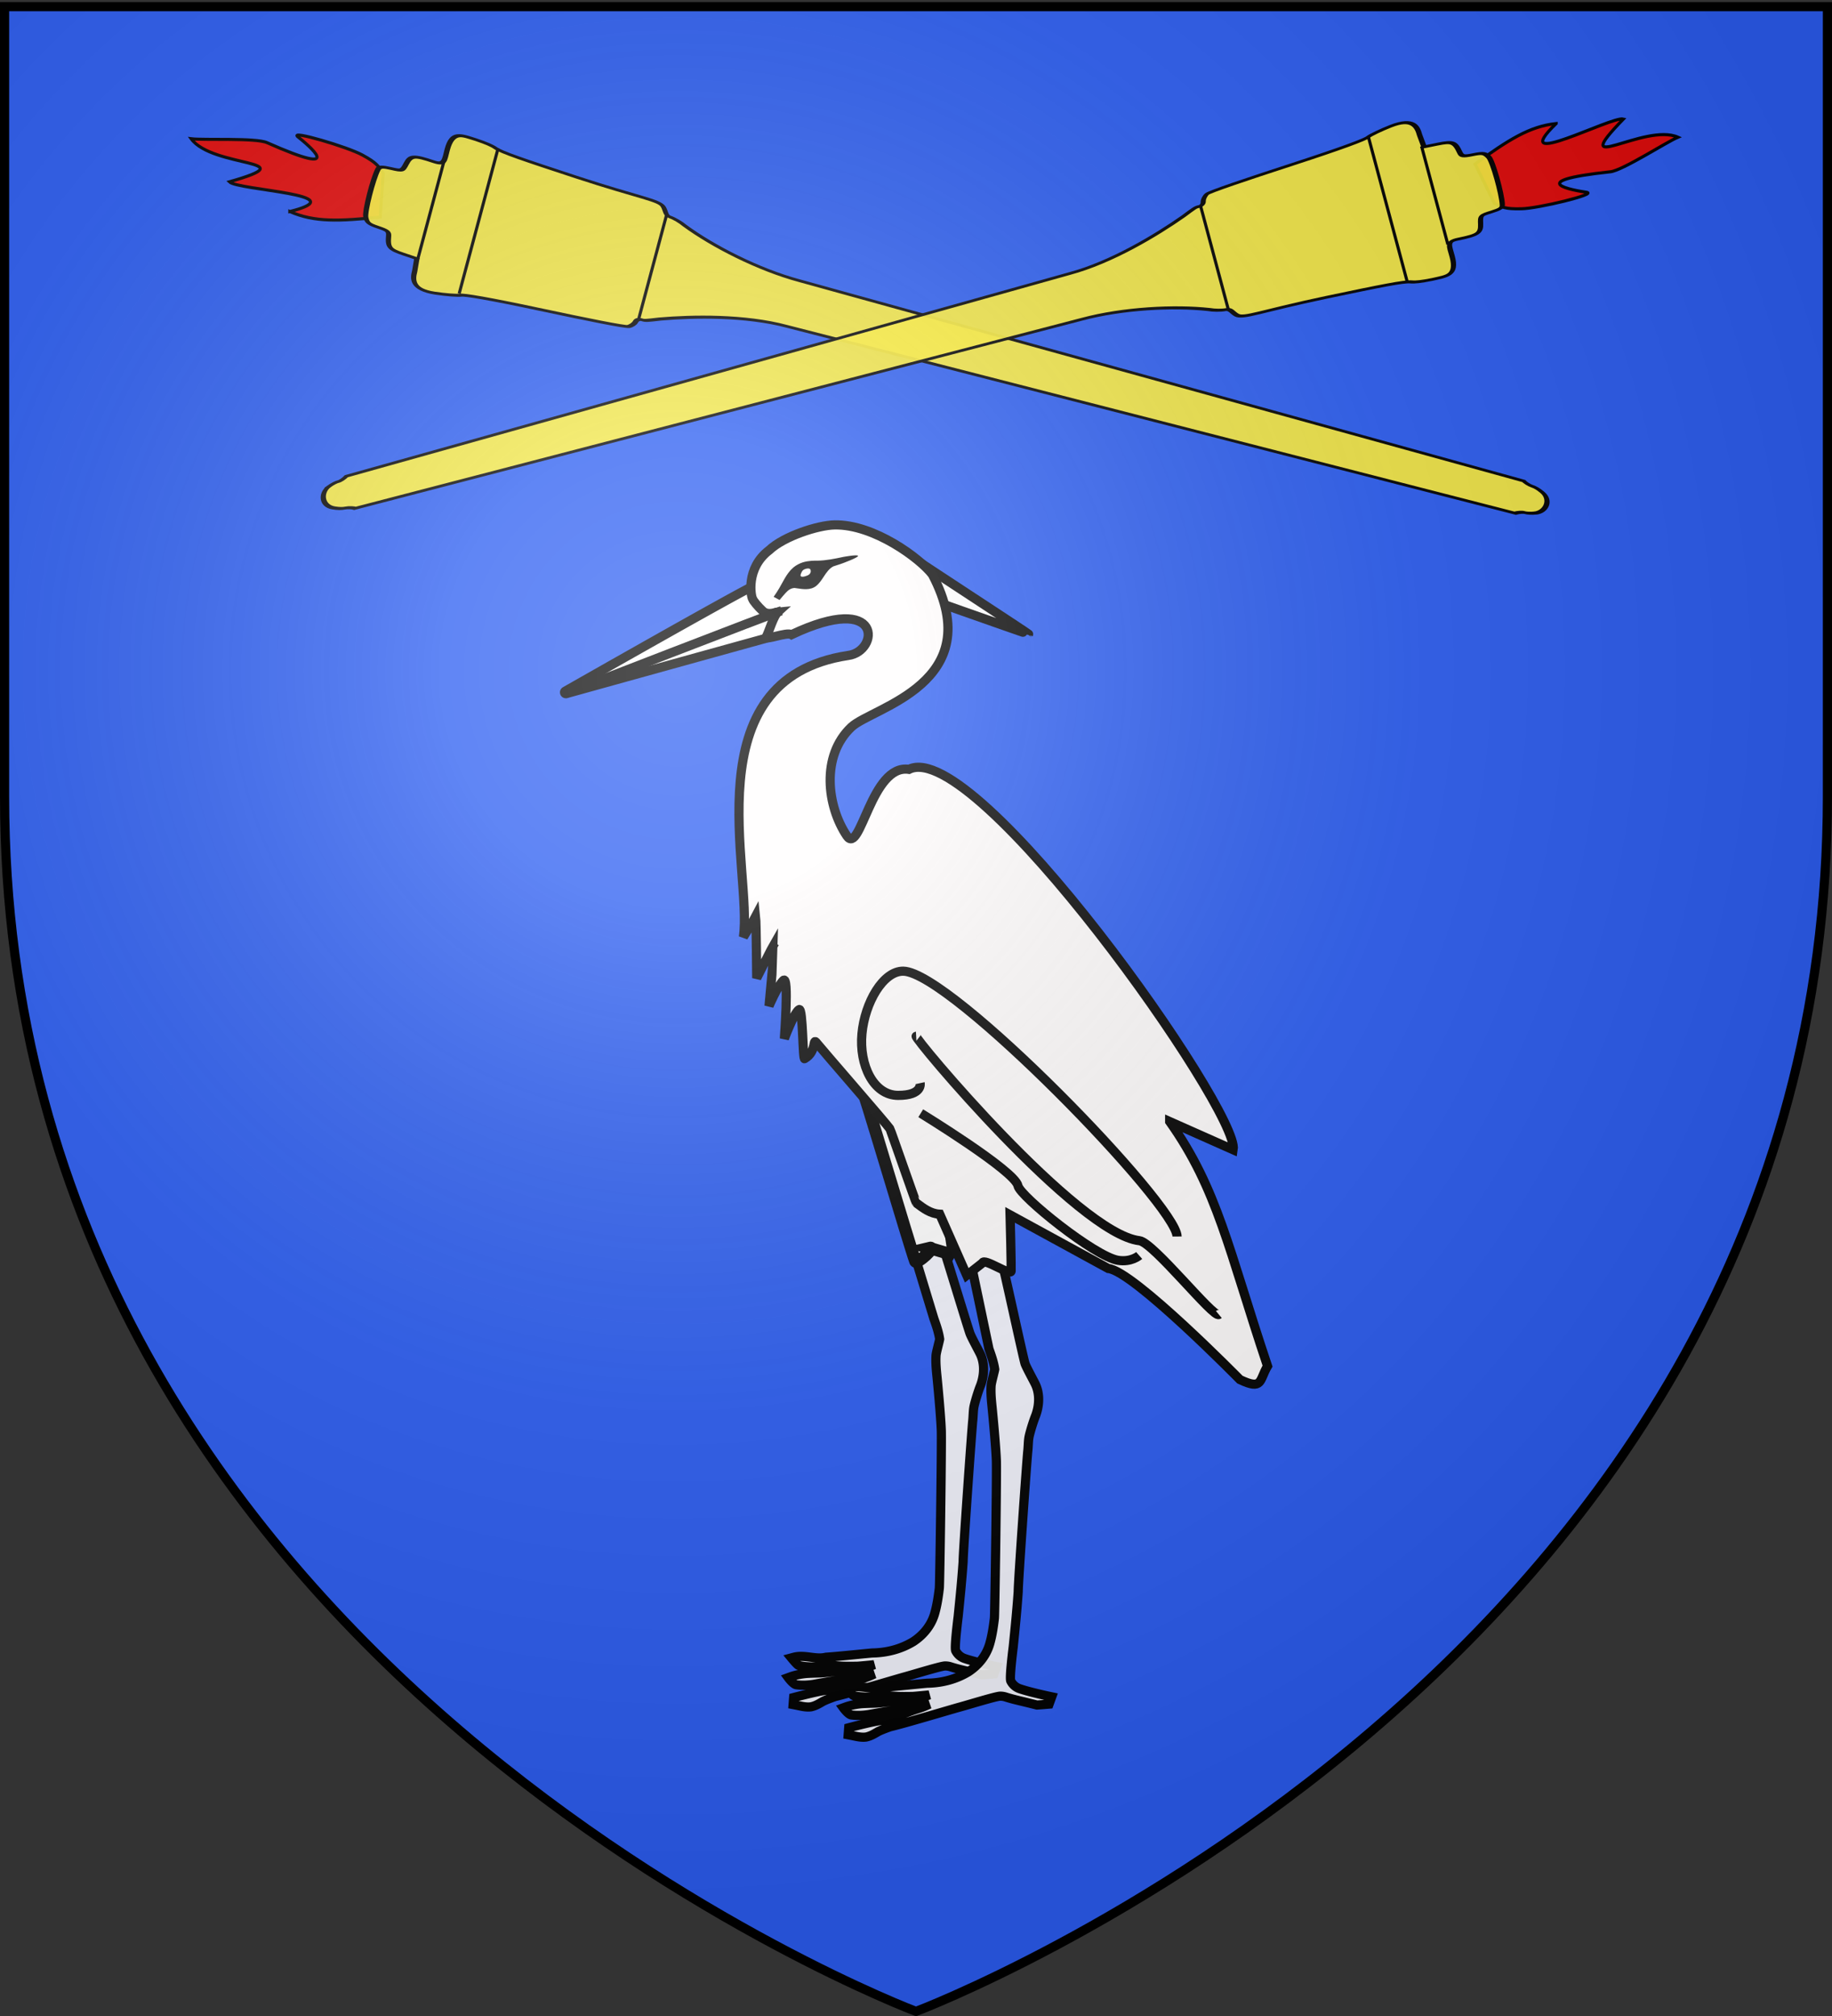
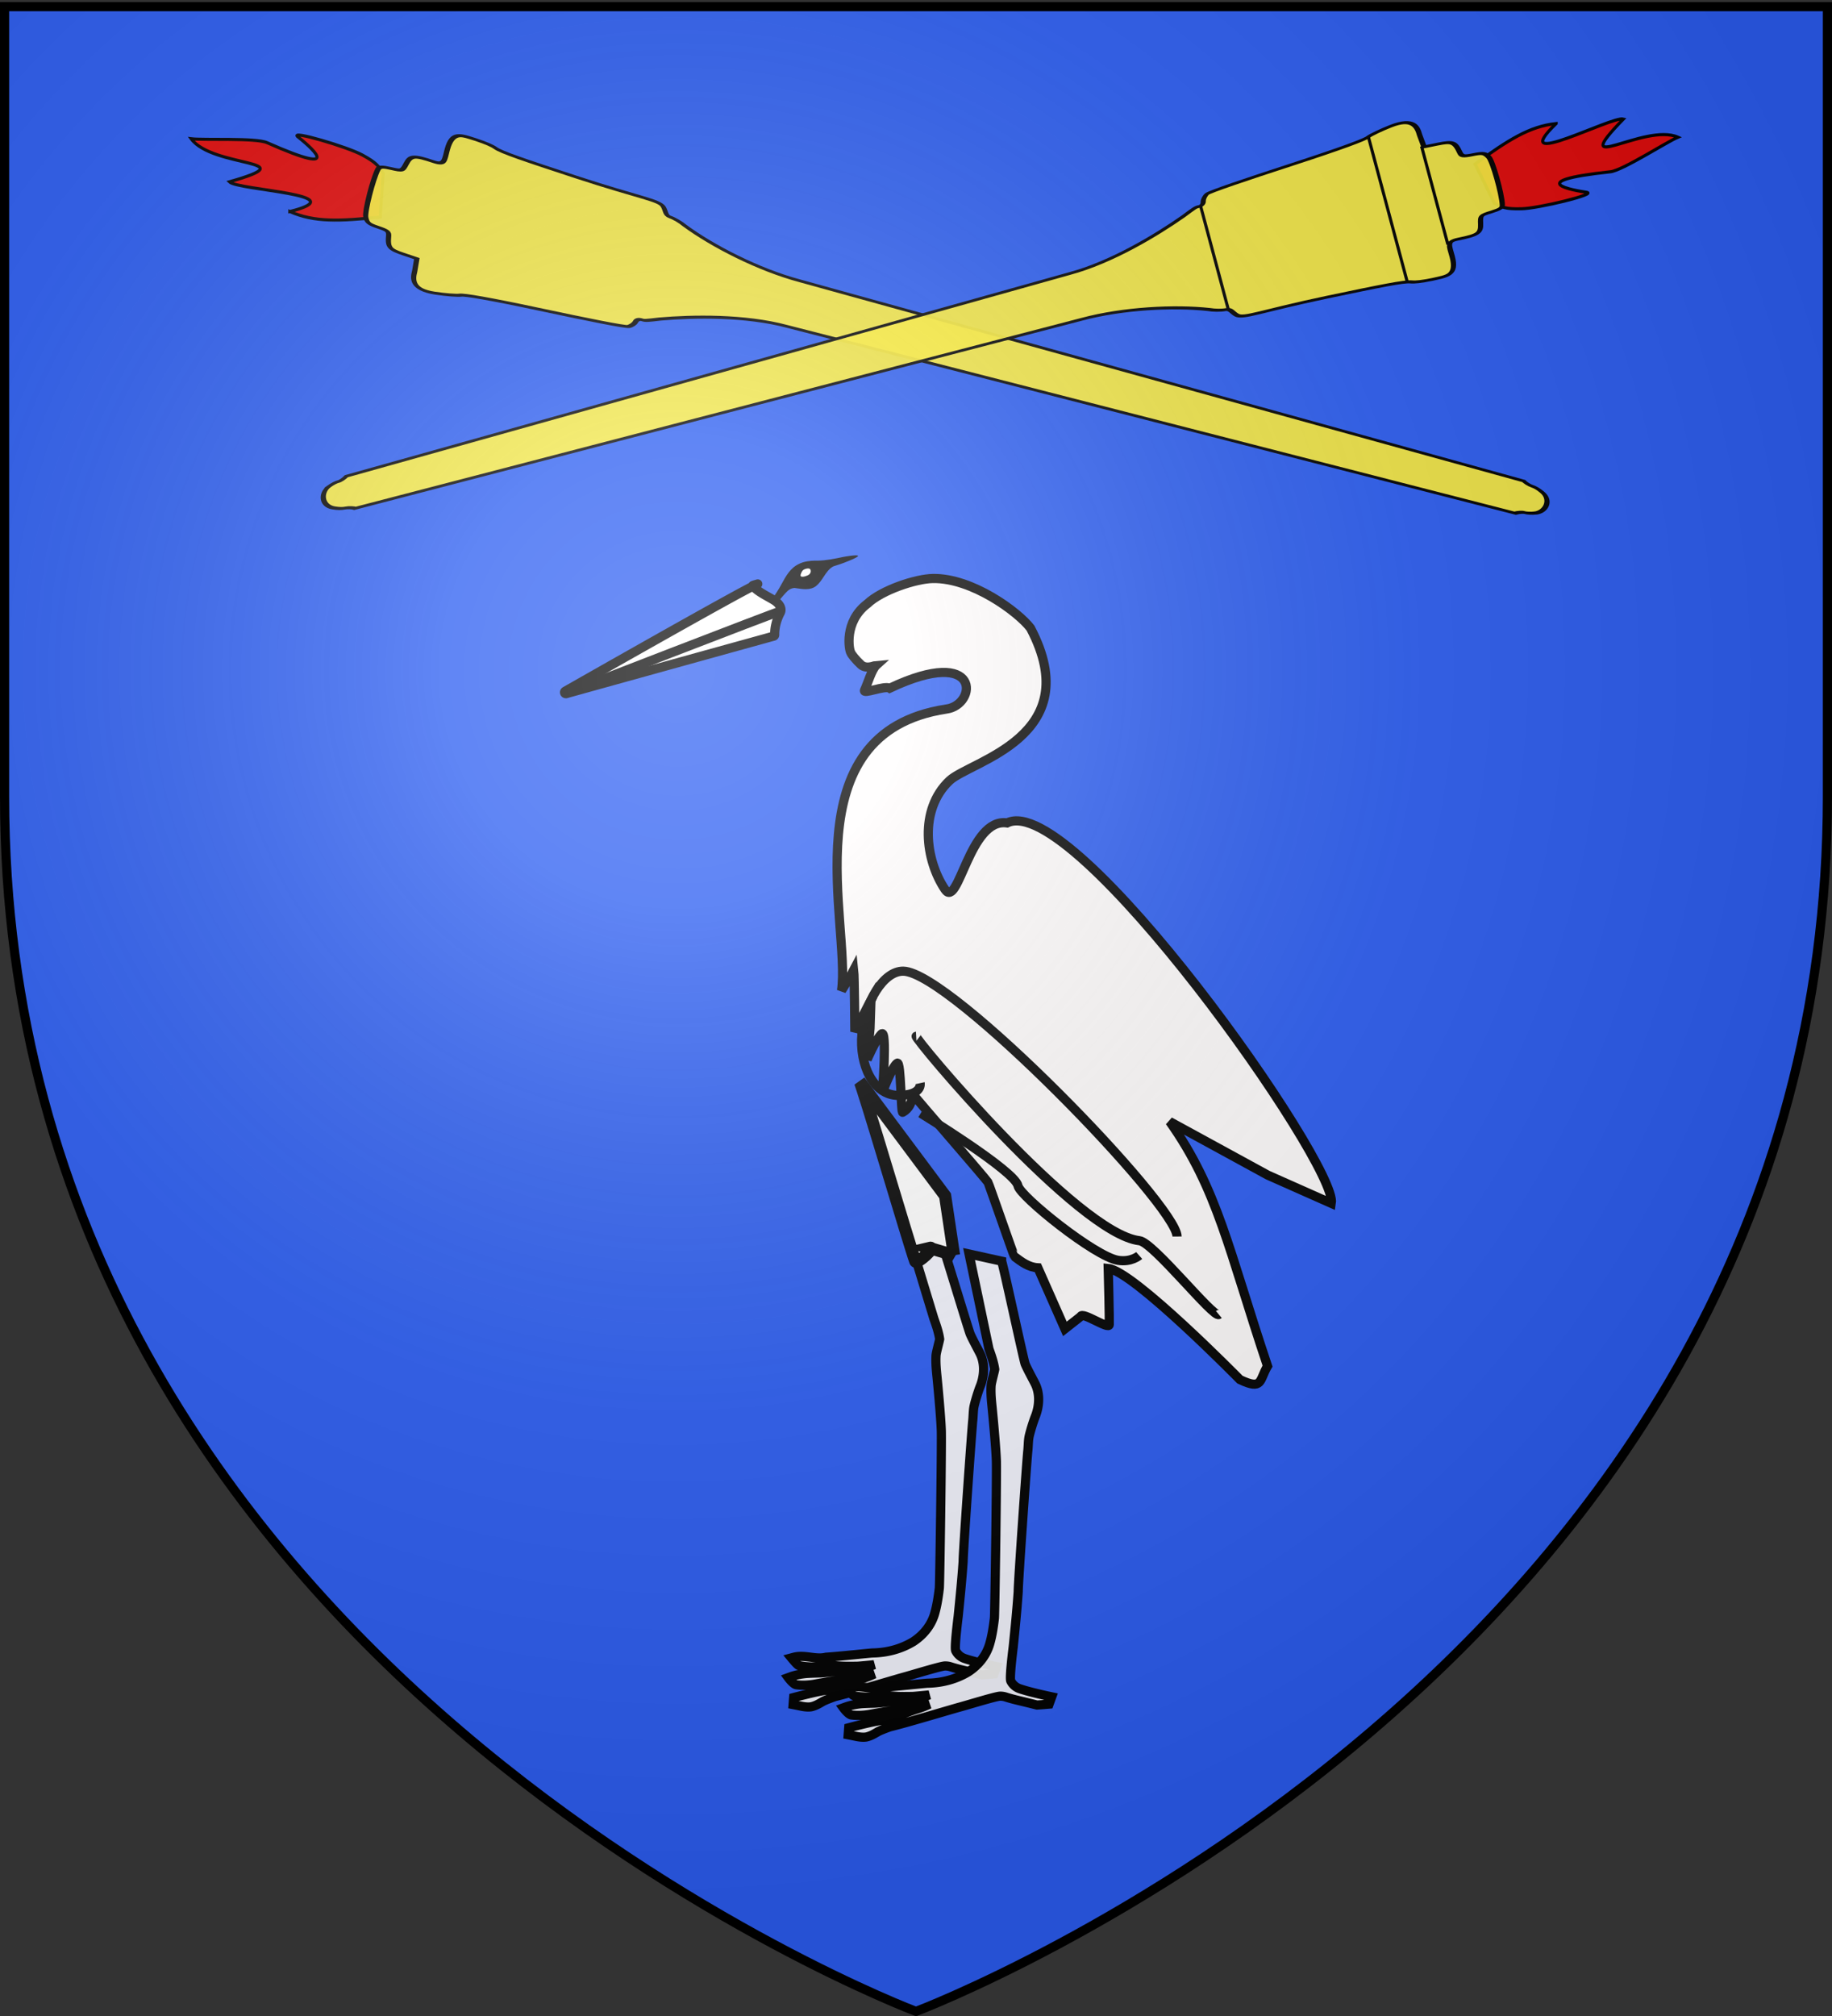
<svg xmlns="http://www.w3.org/2000/svg" xmlns:xlink="http://www.w3.org/1999/xlink" width="600" height="660" version="1.0">
  <rect width="100%" height="100%" fill="#333333" stroke="none" />
  <defs>
    <radialGradient xlink:href="#a" id="b" cx="221.445" cy="226.331" r="300" fx="221.445" fy="226.331" gradientTransform="matrix(1.353 0 0 1.349 -77.63 -85.747)" gradientUnits="userSpaceOnUse" />
    <linearGradient id="a">
      <stop offset="0" style="stop-color:white;stop-opacity:.314" />
      <stop offset=".19" style="stop-color:white;stop-opacity:.251" />
      <stop offset=".6" style="stop-color:#6b6b6b;stop-opacity:.125" />
      <stop offset="1" style="stop-color:black;stop-opacity:.125" />
    </linearGradient>
  </defs>
  <g style="display:inline">
    <path d="M300 658.5s298.5-112.32 298.5-397.772V2.176H1.5v258.552C1.5 546.18 300 658.5 300 658.5z" style="fill:#2b5df2;fill-opacity:1;fill-rule:evenodd;stroke:none" />
    <g style="display:inline">
      <path d="M277.303 176.364c19.754 35.376 4.04-32.146 7.552-38.268 24.482 41.017 5.046-11.388 18.331-27.77 1.014 7.267 10.277 35.987 9.192 42.926-8.104 51.85 5.243 22.524 7.888 16.411 2.67-6.172 1.819 29.632-.561 38.937-2.21 9.201-3.868 10.599-7.063 14.245-.478 0-24.898 4.908-24.898 4.908-8.393-22.19-12.869-35.914-10.441-51.39z" style="fill:#e20909;fill-opacity:1;fill-rule:evenodd;stroke:#000;stroke-width:1.785;stroke-linecap:butt;stroke-linejoin:miter;stroke-miterlimit:4;stroke-opacity:1;stroke-dasharray:none;display:inline" transform="rotate(-75 106.02 124.958) scale(.566)" />
      <path d="M370.111 897.004c-.91-1.006-1.655-2.33-1.655-2.943s-.948-1.779-2.107-2.59l-31.865-227.675c-1.552-13.094-11.684-27.364-19.304-36.04-3.244-3.39-3.751-3.935-3.751-4.807 0-.99-.868-1.587-2.31-1.587-1.27 0-2.999-.562-3.843-1.25-.96-.782-3.746-12.199-7.056-27.22-3.378-15.33-5.65-22.603-6.705-23.615-.907-.872-2.524-4.158-3.593-7.302-2.342-6.89 3.275-8.189 8.257-8.779l7.25-1.224v-4.326c0-4.592.826-5.36 7.25-6.734 2.37-.507 2.75-1.076 2.75-4.12s.449-3.717 3.25-4.87c2.782-1.145 22.072-3.56 28.441-3.56 1.592 0 2.241.829 2.743 3.5.643 3.427.757 3.5 5.494 3.5 5.227 0 6.027.961 6.058 7.282.018 3.605 2.584 2.762 9.163 1.982 11.37-1.347 10.385 1.95 10.63 6.523 0 3.336-.324 5.328-.99 6.529-1.248 2.25-1.229 9.527-.995 26.508.284 20.533 2.748 26.139-.217 28.25-1.915 1.364-4.327 1.758-4.327 3.325 0 1.343-.898 3.715-1.995 5.271-6.1 10.74-10.524 26.693-8.989 39.648l23.791 228.523c-.566.566-1.292 2.033-1.292 3.048 0 1.015-.352 2.018-1.406 3.61-2.548 3.852-10.168 3.915-12.677 1.143z" style="fill:#fcef3c;fill-opacity:.941;stroke:#000;stroke-width:1.622;stroke-miterlimit:4;stroke-opacity:1;stroke-dasharray:none" transform="matrix(.267 -.51 1.01 .34 -501.99 51.747)" />
-       <path d="M269.845 254.995h58.772M269.845 387.437h62.843M256.845 283.301h87" style="fill:none;stroke:#000;stroke-width:1.785;stroke-linecap:butt;stroke-linejoin:miter;stroke-miterlimit:4;stroke-opacity:1;stroke-dasharray:none" transform="rotate(-75 106.02 124.958) scale(.566)" />
    </g>
    <g style="display:inline">
      <path d="M277.303 176.364c19.754 35.376 4.04-32.146 7.552-38.268 24.482 41.017 5.046-11.388 18.331-27.77 1.014 7.267 10.277 35.987 9.192 42.926-8.104 51.85 5.243 22.524 7.888 16.411 2.67-6.172 1.819 29.632-.561 38.937-2.21 9.201-3.868 10.599-7.063 14.245-.478 0-24.898 4.908-24.898 4.908-8.393-22.19-12.869-35.914-10.441-51.39z" style="fill:#e20909;fill-opacity:1;fill-rule:evenodd;stroke:#000;stroke-width:1.785;stroke-linecap:butt;stroke-linejoin:miter;stroke-miterlimit:4;stroke-opacity:1;stroke-dasharray:none;display:inline" transform="rotate(75 371.997 299.96) scale(.566)" />
      <path d="M370.111 897.004c-.91-1.006-1.655-2.33-1.655-2.943s-.948-1.779-2.107-2.59l-31.865-227.675c-1.552-13.094-11.684-27.364-19.304-36.04-3.244-3.39-3.751-3.935-3.751-4.807 0-.99-.868-1.587-2.31-1.587-1.27 0-2.999-.562-3.843-1.25-.96-.782-3.746-12.199-7.056-27.22-3.378-15.33-5.65-22.603-6.705-23.615-.907-.872-2.524-4.158-3.593-7.302-2.342-6.89 3.275-8.189 8.257-8.779l7.25-1.224v-4.326c0-4.592.826-5.36 7.25-6.734 2.37-.507 2.75-1.076 2.75-4.12s.449-3.717 3.25-4.87c2.782-1.145 22.072-3.56 28.441-3.56 1.592 0 2.241.829 2.743 3.5.643 3.427.757 3.5 5.494 3.5 5.227 0 6.027.961 6.058 7.282.018 3.605 2.584 2.762 9.163 1.982 11.37-1.347 10.385 1.95 10.63 6.523 0 3.336-.324 5.328-.99 6.529-1.248 2.25-1.229 9.527-.995 26.508.284 20.533 2.748 26.139-.217 28.25-1.915 1.364-4.327 1.758-4.327 3.325 0 1.343-.898 3.715-1.995 5.271-6.1 10.74-10.524 26.693-8.989 39.648l23.791 228.523c-.566.566-1.292 2.033-1.292 3.048 0 1.015-.352 2.018-1.406 3.61-2.548 3.852-10.168 3.915-12.677 1.143z" style="fill:#fcef3c;fill-opacity:.941;stroke:#000;stroke-width:1.622;stroke-miterlimit:4;stroke-opacity:1;stroke-dasharray:none" transform="matrix(.024 .575 -1.044 .211 1035.354 -242.852)" />
      <path d="M269.845 254.995h58.772M269.845 387.437h62.843M256.845 283.301h87" style="fill:none;stroke:#000;stroke-width:1.785;stroke-linecap:butt;stroke-linejoin:miter;stroke-miterlimit:4;stroke-opacity:1;stroke-dasharray:none" transform="rotate(75 371.997 299.96) scale(.566)" />
    </g>
  </g>
  <g style="display:inline">
    <path d="M308.546 365.12c.662 1.495 13.326 43.247 13.96 44.783.708 1.82 3.791 7.467 4.341 8.609 1.984 3.928 2.066 9.032.224 13.986-1.092 2.677-2.4 7.1-2.812 9.004-.412 1.906-.363 4.343-.598 6.452-.41 3.713-4.246 57.905-4.179 61.292-.551 8.099-1.379 16.253-2.18 24.14 0 0-1.744 13.622-1.07 14.91.241.463 1.267 2.45 3.828 3.35 4.595 1.609 14.052 3.569 14.052 3.569l-1.148 3.173s-1.507.12-2.053.17c-1.03.09-3.217.239-3.217.239l-.062-.01s-4.474-1.118-6.368-1.57c-2.44-.58-4.964-1.182-7.407-1.973a7.46 7.46 0 0 0-2.337-.31c-1.803.032-13.863 3.752-17.685 4.79-3.657.996-23.894 7.078-30.253 8.563 0 0-4.06 1.395-5.572 2.278-1.535.904-3.124 1.833-4.98 2.202-.367.048-.7.072-1.037.078-1.544.027-3.048-.301-4.505-.616-.562-.12-2.26-.446-2.26-.446l.233-3.064s9.648-2.566 13.918-3.155c3.69-.526 7.25-1.868 10.694-3.17 1.862-.704 3.788-1.433 5.725-2.03a33.916 33.916 0 0 0 4.887-1.943c-2.578.516-5.419.963-8.78 1.394-3.168.686-15.006 2.603-17.657 3.131-1.51.229-2.868.349-4.182.372-1.201.02-2.362-.044-3.453-.193-1.361-.188-3.503-3.11-3.503-3.11l.823-.299c2.039-.735 4.25-1.22 6.792-1.48 1.215-.124 4.956-.23 5.165-.234 3.762-.066 7.555-.704 11.224-1.316 1.795-.3 3.654-.613 5.493-.855 0 0 5.79-.487 8.013-1.445-.552.068-6.574.648-7.193.659-3.44.06-7 .122-10.503-.306-.687.057-1.378.122-2.07.189-2.061.194-4.194.395-6.308.432-2.638.046-6.354-.286-7.126-.805-.775-.519-2.93-3.147-2.93-3.147l1.014-.27c.897-.242 1.845-.366 2.903-.385 1.47-.025 2.957.161 4.39.342 1.423.177 2.873.361 4.273.337a11.1 11.1 0 0 0 2.453-.296l.054-.015.055-.004c6.058-.405 19.35-1.834 20.26-1.85 6.532-.114 12.707-1.835 17.852-4.98 4.227-2.79 7.673-6.809 9.227-11.986 1.106-3.746 1.665-7.654 2.109-11.326.208-1.761 1.06-62.53.866-68.65-.194-6.12-1.623-21.05-1.87-23.482-.31-3.087-.634-6.285-.43-9.476.11-1.415 1.427-6.086 1.577-7.104-.445-3.07-1.508-6.071-2.535-8.977l-12.353-40.684 14.21 2.518z" style="fill:#fff;fill-opacity:.941;stroke:#000;stroke-width:4.002;stroke-miterlimit:4;stroke-opacity:1;stroke-dasharray:none" transform="translate(75.831 129.206) scale(.75)" />
    <path d="m315.482 375.646-3.873-25.943-37.369-50.063c1.196 1.756 21.868 71.877 24.33 78.65.606 1.522 9.797-6.737 6.116-5.84l10.796 3.196z" style="fill:#fff;stroke:#000;stroke-width:5.336;stroke-miterlimit:4;stroke-opacity:1;stroke-dasharray:none" transform="translate(75.831 129.206) scale(.75)" />
    <path d="M146.046 130.525a.583.583 0 0 1-.338-1.087c3.158-1.797 77.406-44.05 83.915-46.774a.581.581 0 0 1 .173-.043c.201-.018-2.327.585-2.204.756 1.868 2.585 6.704 4.706 9.45 6.473 1.941 1.228 3.751 3.43 2.445 5.586-1.559 3.057-2.341 6.234-2.306 9.407a.581.581 0 0 1-.433.569c-3.532.945-89.727 24.851-90.597 25.093a.493.493 0 0 1-.105.02z" style="fill:#fff;fill-opacity:1;stroke:#000;stroke-width:4.002;stroke-miterlimit:4;stroke-opacity:1;stroke-dasharray:none" transform="translate(75.831 129.206) scale(.75)" />
    <path d="M336.288 378.247c.662 1.494 9.632 43.31 10.266 44.846.708 1.82 3.791 7.467 4.341 8.61 1.984 3.927 2.066 9.031.224 13.985-1.093 2.677-2.4 7.1-2.812 9.005-.412 1.905-.363 4.343-.598 6.451-.41 3.713-4.246 57.906-4.179 61.292-.551 8.1-1.379 16.253-2.18 24.14 0 0-1.745 13.622-1.07 14.91.241.464 1.267 2.451 3.828 3.35 4.595 1.609 14.052 3.57 14.052 3.57l-1.148 3.172s-1.507.12-2.053.171c-1.03.09-3.217.238-3.217.238l-.062-.01s-4.474-1.118-6.368-1.569c-2.44-.58-4.964-1.183-7.408-1.974a7.46 7.46 0 0 0-2.336-.31c-1.803.032-13.863 3.752-17.685 4.79-3.657.996-23.894 7.078-30.253 8.563 0 0-4.061 1.395-5.572 2.279-1.535.903-3.125 1.832-4.98 2.201-.367.048-.7.072-1.037.078-1.544.027-3.048-.3-4.505-.615-.562-.12-2.26-.447-2.26-.447l.233-3.063s9.648-2.566 13.918-3.156c3.69-.526 7.25-1.868 10.694-3.17 1.862-.704 3.788-1.433 5.725-2.03a33.916 33.916 0 0 0 4.887-1.942c-2.578.515-5.419.962-8.78 1.394-3.168.685-15.006 2.602-17.657 3.13-1.51.229-2.868.349-4.183.372-1.2.021-2.361-.044-3.452-.193-1.361-.187-3.503-3.11-3.503-3.11l.823-.298c2.039-.735 4.25-1.221 6.792-1.481 1.215-.124 4.956-.23 5.165-.234 3.761-.065 7.555-.703 11.224-1.316 1.795-.3 3.654-.613 5.493-.855 0 0 5.79-.487 8.013-1.445-.552.068-6.574.648-7.194.66-3.44.06-6.999.121-10.502-.307-.687.057-1.378.123-2.07.189-2.061.194-4.194.396-6.308.433-2.639.046-6.354-.286-7.127-.806-.774-.519-2.928-3.147-2.928-3.147l1.013-.27c.897-.242 1.845-.366 2.903-.384 1.47-.026 2.957.16 4.39.341 1.423.178 2.873.361 4.273.337a11.1 11.1 0 0 0 2.453-.296l.054-.015.054-.004c6.059-.405 19.352-1.834 20.26-1.85 6.533-.114 12.708-1.835 17.853-4.98 4.227-2.79 7.673-6.809 9.227-11.986 1.106-3.746 1.665-7.653 2.109-11.325.208-1.762 1.06-62.53.866-68.651-.194-6.12-1.623-21.05-1.87-23.482-.31-3.086-.635-6.285-.43-9.476.11-1.415 1.427-6.085 1.577-7.104-.445-3.07-1.508-6.07-2.535-8.977l-8.67-41.37 14.222 3.14z" style="fill:#fff;fill-opacity:.941;stroke:#000;stroke-width:4.002;stroke-miterlimit:4;stroke-opacity:1;stroke-dasharray:none" transform="translate(75.831 129.206) scale(.75)" />
-     <path d="M348.054 104.525c.084-.169-47.93-31.474-51.613-34.086-8.412-5.963-.073-.03-.11-.035-.127-.02-5.542 11.833-5.706 13.858-.014.17 57.356 20.41 57.43 20.263z" style="fill:#fff;fill-opacity:1;stroke:#000;stroke-width:4.002;stroke-miterlimit:4;stroke-opacity:1;stroke-dasharray:none" transform="translate(75.831 129.206) scale(.75)" />
-     <path d="M409.665 317.292c20.944 29.486 25.795 56.139 42.738 106.738-3.708 6.267-2.018 10.65-12.063 5.903 0 0-46.63-47.48-57.494-48.504l-42.853-23.393c.06 1.712.549 22.992.448 24.468-.033 2.49-11.855-5.857-12.492-3.505l-6.89 5.406-11.798-26.67c-4.018-.213-7.154-2.577-10.182-4.861-.322-.246-11.215-31.868-11.628-32.488-1.314-1.968-30.011-34.948-31.865-37.316-2.05-2.785.209 3.584-5.281 6.74-.923 1.551-.711-22.634-2.49-21.384-2.317 1.628-6.418 12.717-6.418 12.717s2.153-28.028-.42-25.463c-2.73 2.717-6.267 11.174-6.267 11.174s2.54-27.394 2.52-27.605c-.663 1.12-7.89 15.413-7.89 15.413s-.196-24.313-.476-26.806c-.727 1.41-5.344 8.885-5.344 8.885 4.11-28.095-23.023-112.554 45.801-122.905 13.466-1.763 15.586-28.18-24.787-9.082-2.116-1.341-11.887 2.84-10.969.854 1.303-2.619 3.123-9.117 5.216-10.995-.06.003-4.305 2.14-6.765-.124-2.28-2.097-4.195-4.549-4.437-5.247-.78-1.086-3.144-13.515 7.201-21.357 6.462-6.096 21.276-10.905 28.601-11.033 17.205-.3 37.294 14.625 42.657 21.648 25.016 47.476-26.246 58.008-35.359 66.585-13.468 12.677-10.6 34.71-1.976 47.514 5.947 8.83 10.615-31.528 27.108-29.043 29.176-14.49 144.533 149.354 141.61 166.063l-27.756-12.327z" style="fill:#fffdfd;stroke:#010101;stroke-width:4.002;stroke-miterlimit:4;stroke-dasharray:none" transform="translate(75.831 129.206) scale(.75)" />
+     <path d="M409.665 317.292c20.944 29.486 25.795 56.139 42.738 106.738-3.708 6.267-2.018 10.65-12.063 5.903 0 0-46.63-47.48-57.494-48.504c.06 1.712.549 22.992.448 24.468-.033 2.49-11.855-5.857-12.492-3.505l-6.89 5.406-11.798-26.67c-4.018-.213-7.154-2.577-10.182-4.861-.322-.246-11.215-31.868-11.628-32.488-1.314-1.968-30.011-34.948-31.865-37.316-2.05-2.785.209 3.584-5.281 6.74-.923 1.551-.711-22.634-2.49-21.384-2.317 1.628-6.418 12.717-6.418 12.717s2.153-28.028-.42-25.463c-2.73 2.717-6.267 11.174-6.267 11.174s2.54-27.394 2.52-27.605c-.663 1.12-7.89 15.413-7.89 15.413s-.196-24.313-.476-26.806c-.727 1.41-5.344 8.885-5.344 8.885 4.11-28.095-23.023-112.554 45.801-122.905 13.466-1.763 15.586-28.18-24.787-9.082-2.116-1.341-11.887 2.84-10.969.854 1.303-2.619 3.123-9.117 5.216-10.995-.06.003-4.305 2.14-6.765-.124-2.28-2.097-4.195-4.549-4.437-5.247-.78-1.086-3.144-13.515 7.201-21.357 6.462-6.096 21.276-10.905 28.601-11.033 17.205-.3 37.294 14.625 42.657 21.648 25.016 47.476-26.246 58.008-35.359 66.585-13.468 12.677-10.6 34.71-1.976 47.514 5.947 8.83 10.615-31.528 27.108-29.043 29.176-14.49 144.533 149.354 141.61 166.063l-27.756-12.327z" style="fill:#fffdfd;stroke:#010101;stroke-width:4.002;stroke-miterlimit:4;stroke-dasharray:none" transform="translate(75.831 129.206) scale(.75)" />
    <path d="M145.721 130.565s91.235-35.36 94.397-36.227" style="fill:#fff;fill-opacity:.941;stroke:#000;stroke-width:4.002;stroke-miterlimit:4;stroke-opacity:1;stroke-dasharray:none" transform="translate(75.831 129.206) scale(.75)" />
    <path d="M273.573 70.35c-.378-.664-6.388.471-6.388.471-3.736.793-7.518 1.578-11.272 1.642-.406.008-.81.007-1.215-.004h-.068c-1.935.06-4.586.237-6.97 1.482-3.761 1.829-5.586 5.301-7.407 8.603-.713 1.3-1.433 2.611-2.216 3.767l-.273.403-1.037 1.527 2.579 1.382s2.708-3.266 3.573-3.994c.866-.723 1.753-1.178 2.926-1.26.383.051.783.111 1.196.172 1.228.18 2.555.384 3.897.363 1.71-.02 3.222-.468 4.429-1.427 1.389-1.144 2.303-2.572 3.221-3.954 1.242-1.899 2.411-3.604 4.227-4.565 1.033-.362 2.104-.698 3.152-1.026.636-.2 8.025-2.916 7.646-3.582z" style="fill:#010101;stroke-width:2;stroke-miterlimit:4;stroke-dasharray:none" transform="translate(75.831 129.206) scale(.75)" />
    <path d="M248.6 79.27c-.46-.434.479-2.173.809-2.517.78-.808 2.849-1.21 3.286-.546.438.664.336 1.764-.69 2.453-.587.397-2.785 1.192-3.406.61z" style="fill:#fffdfd;stroke-width:2;stroke-miterlimit:4;stroke-dasharray:none" transform="translate(75.831 129.206) scale(.75)" />
    <path d="M412.897 367.474c-.098-13.662-98.774-115.461-119.52-115.82-8.806-.153-16.813 13.675-18.087 27.296-1.273 13.62 5.003 26.893 15.795 26.92 10.793.027 9.62-5.348 9.62-5.348" style="fill:none;stroke:#010101;stroke-width:4.002;stroke-miterlimit:4;stroke-dasharray:none" transform="translate(75.831 129.206) scale(.75)" />
    <path d="M431.133 401.509c-2.198 1.822-28.601-31.5-34.665-32.204-27.066-3.145-99.15-89.189-97.499-89.276" style="fill:none;stroke:#010101;stroke-width:4.002;stroke-miterlimit:4;stroke-dasharray:none" transform="translate(75.831 129.206) scale(.75)" />
    <path d="M300.965 313.658s41.175 25.2 42.46 31.68c.916 4.62 33.542 30.867 43.686 32.526 5.786.946 9.244-2.104 9.244-2.104" style="fill:none;stroke:#010101;stroke-width:4.002;stroke-miterlimit:4;stroke-dasharray:none" transform="translate(75.831 129.206) scale(.75)" />
  </g>
  <path d="M300 658.5s298.5-112.32 298.5-397.772V2.176H1.5v258.552C1.5 546.18 300 658.5 300 658.5z" style="opacity:1;fill:url(#b);fill-opacity:1;fill-rule:evenodd;stroke:none;stroke-width:1px;stroke-linecap:butt;stroke-linejoin:miter;stroke-opacity:1" />
  <path d="M300 658.5S1.5 546.18 1.5 260.728V2.176h597v258.552C598.5 546.18 300 658.5 300 658.5z" style="opacity:1;fill:none;fill-opacity:1;fill-rule:evenodd;stroke:#000;stroke-width:3;stroke-linecap:butt;stroke-linejoin:miter;stroke-miterlimit:4;stroke-dasharray:none;stroke-opacity:1" />
</svg>